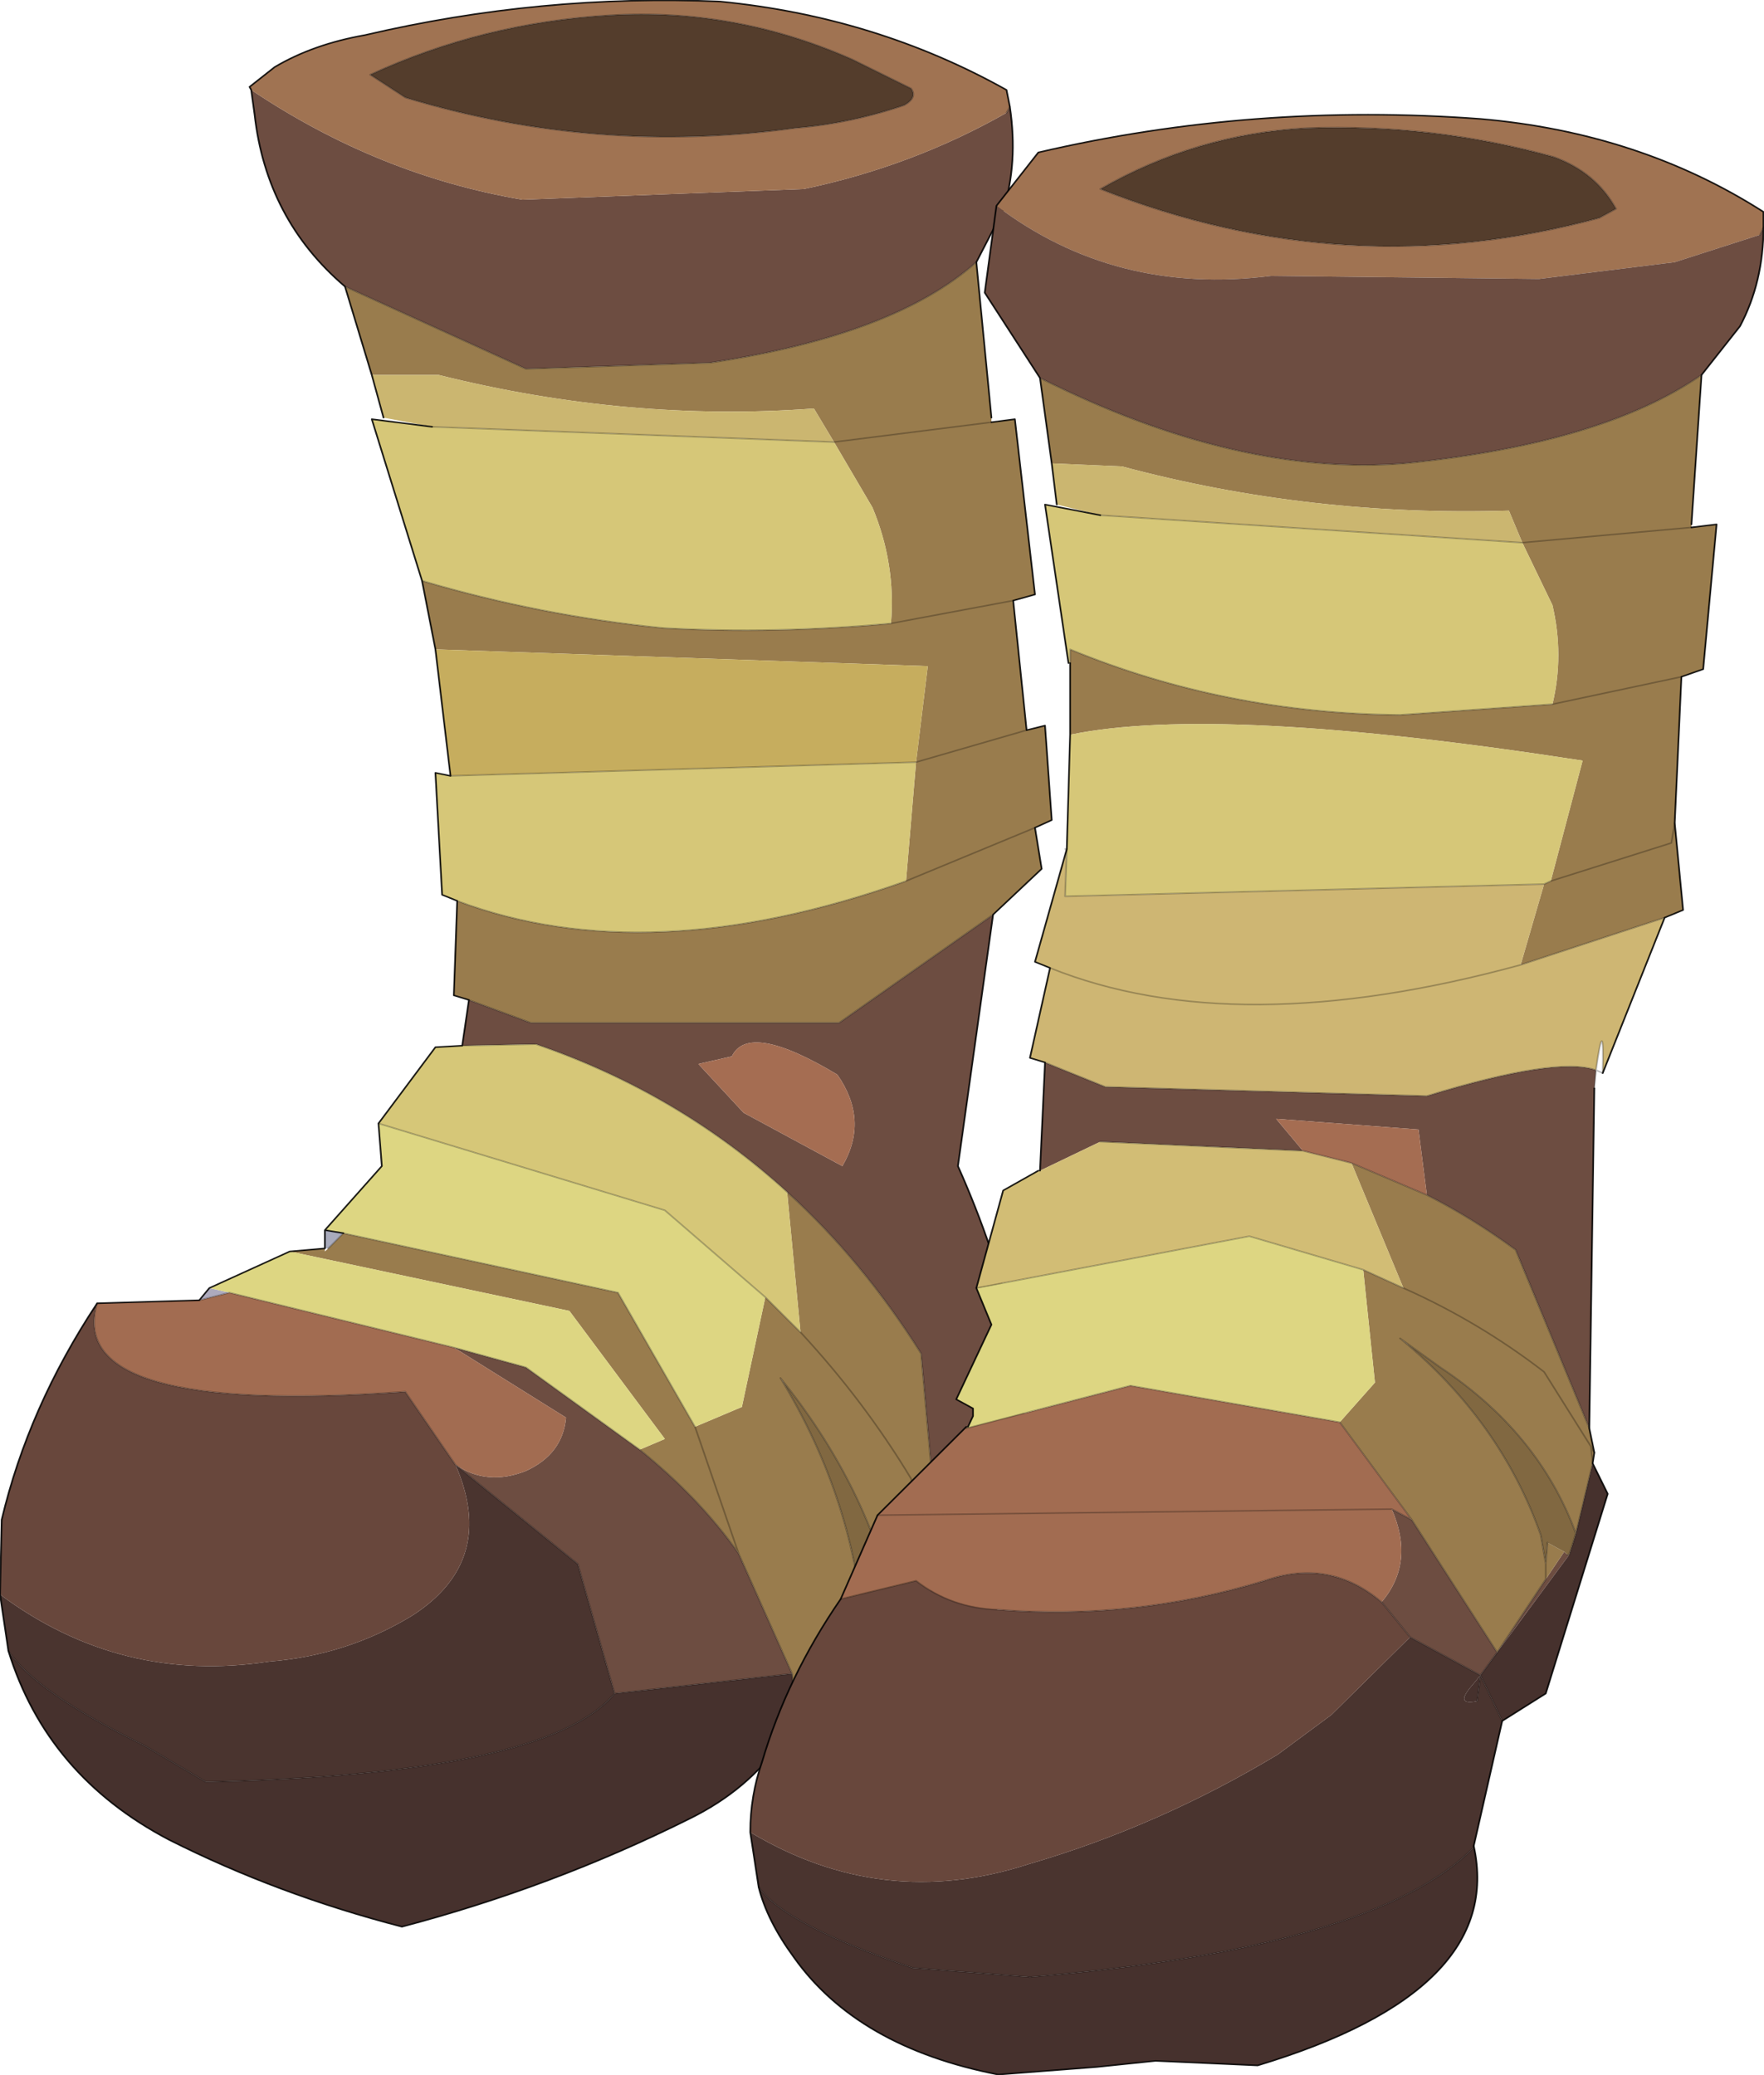
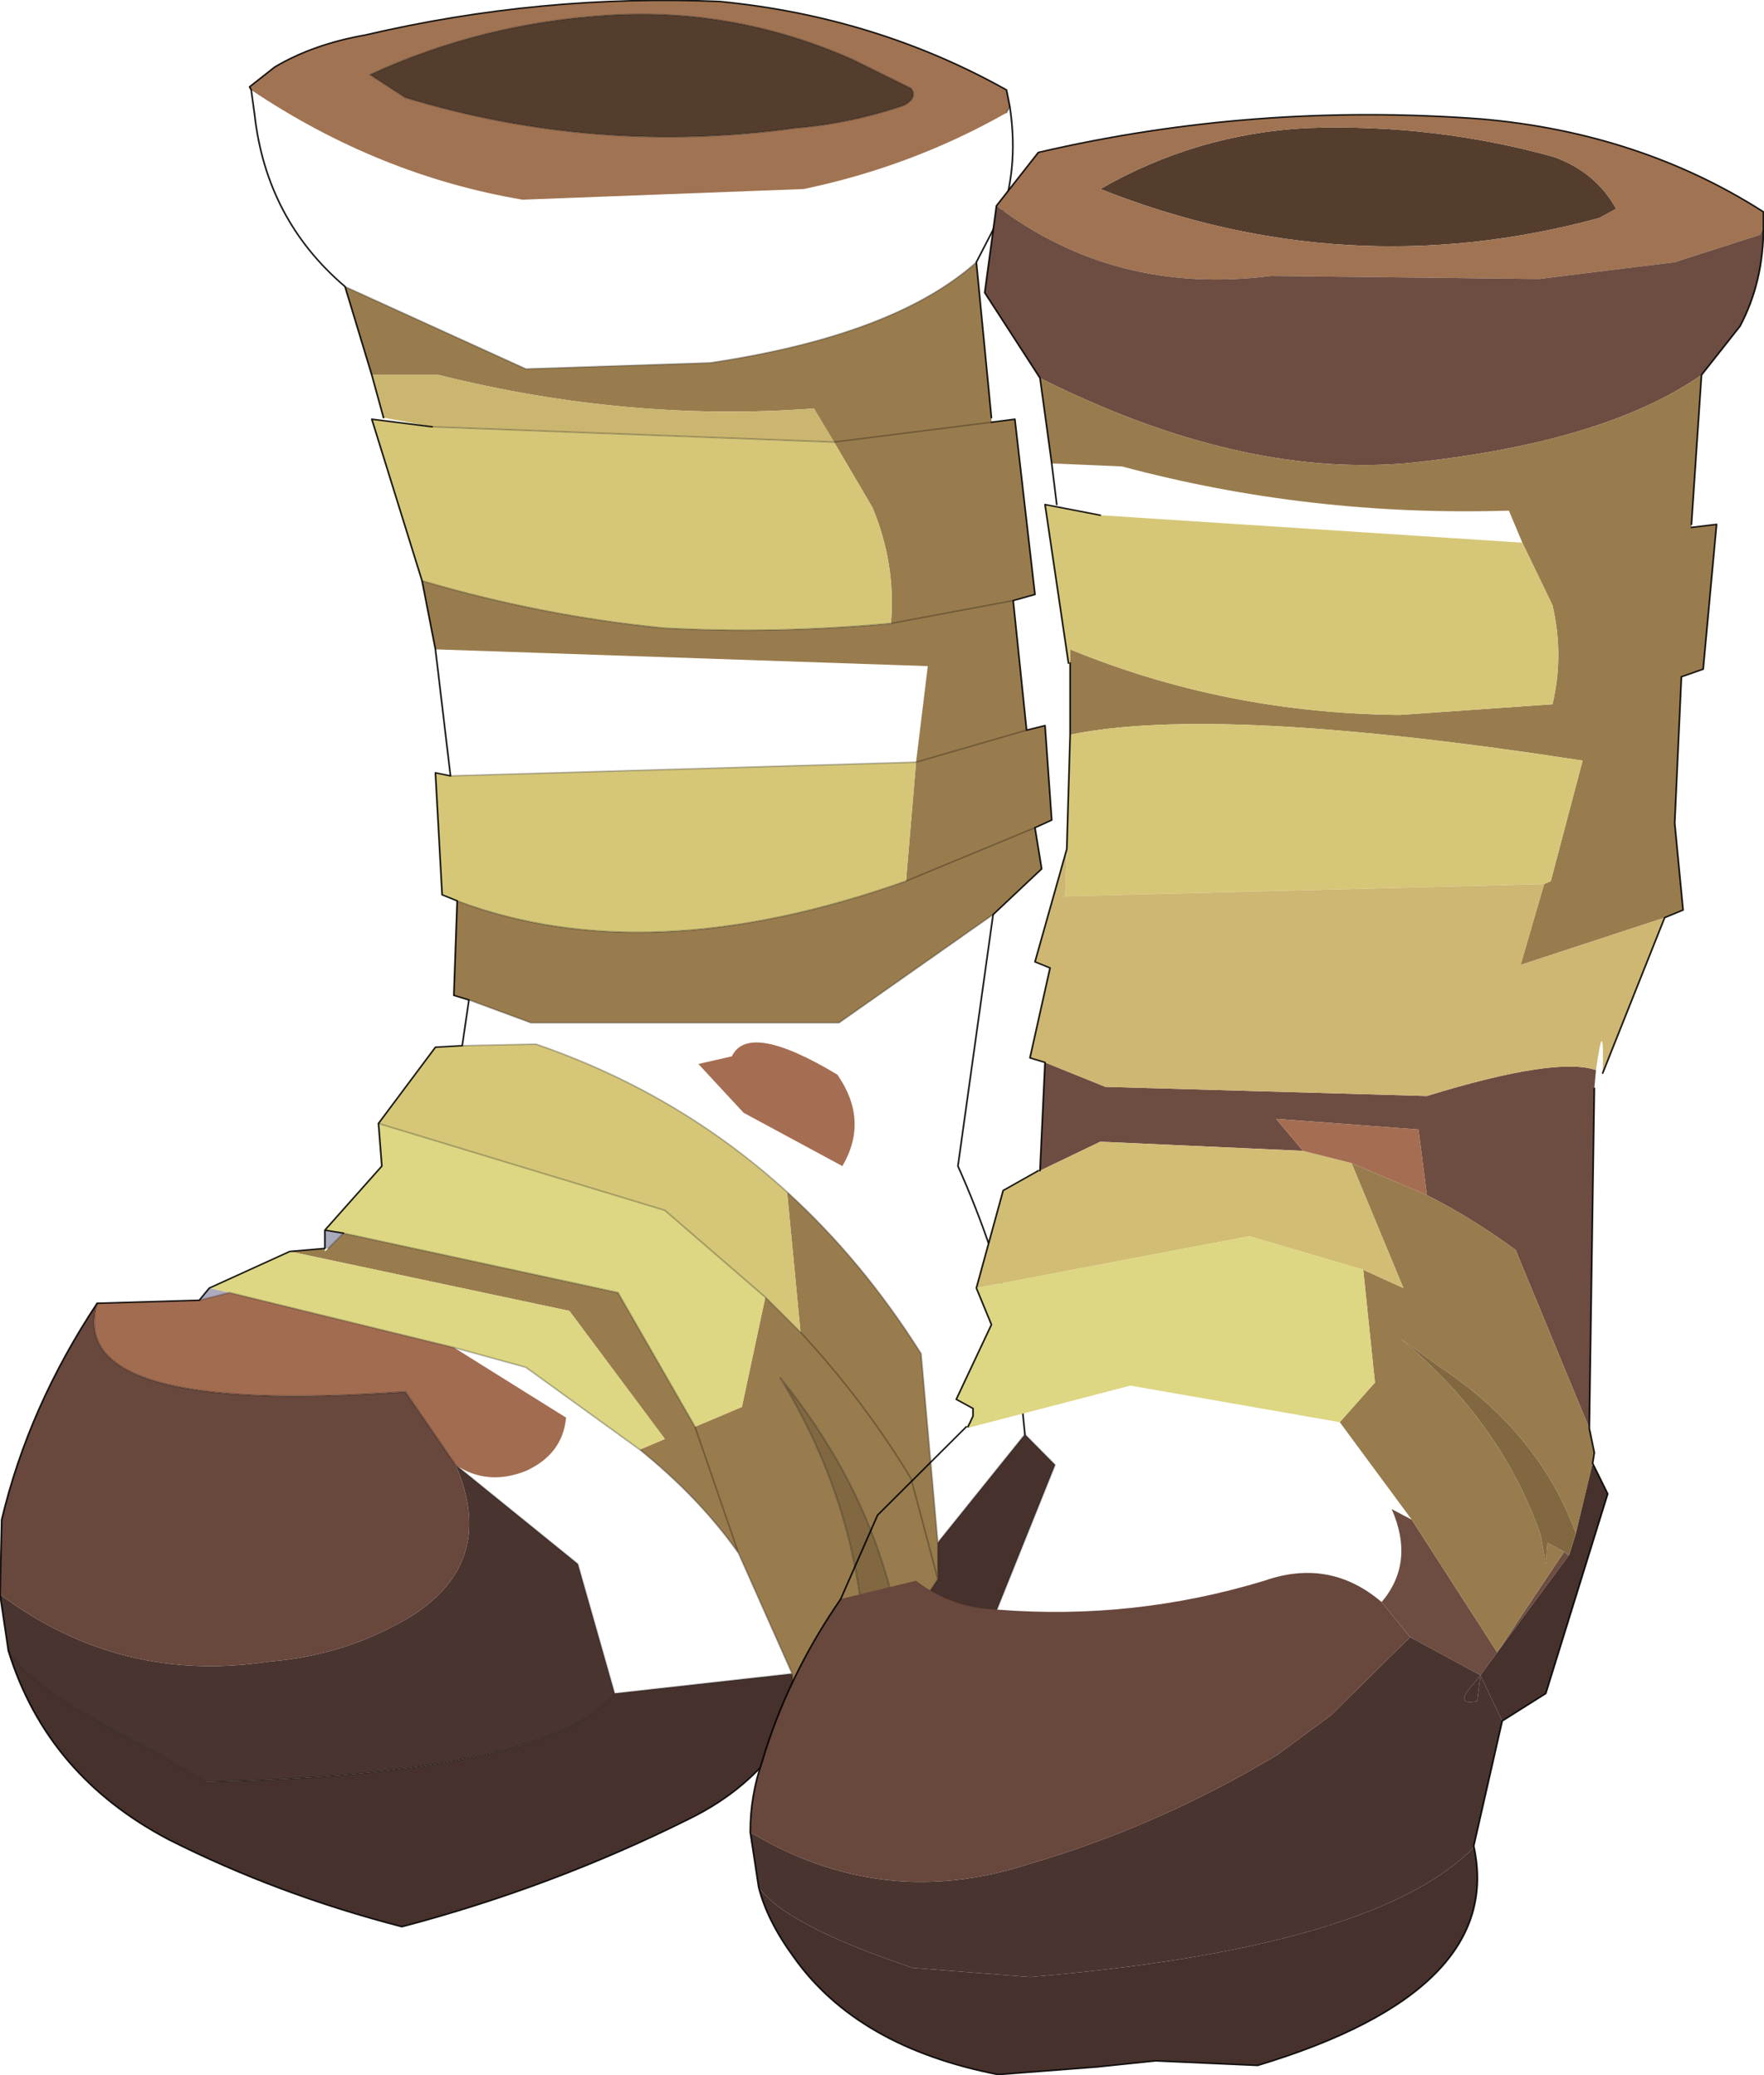
<svg xmlns="http://www.w3.org/2000/svg" xmlns:xlink="http://www.w3.org/1999/xlink" width="40.5px" height="47.65px">
  <g transform="matrix(1, 0, 0, 1, -254.7, -176.15)">
    <use xlink:href="#object-0" width="52.65" height="68.05" transform="matrix(0.769, 0, 0, 0.7, 254.7, 176.15)" />
  </g>
  <defs>
    <g transform="matrix(1, 0, 0, 1, 26.35, 34)" id="object-0">
-       <path fill-rule="evenodd" fill="#6d4d41" stroke="none" d="M3.8 -30.5Q4.05 -28.65 3.6 -27.1L2.8 -25.4Q0.35 -23 -5.15 -22.1L-10.65 -21.9L-16.05 -24.6Q-18.4 -26.8 -18.75 -30.25L-18.85 -31.05Q-15.05 -28.25 -10.75 -27.45L-2.35 -27.8Q0.9 -28.55 3.7 -30.3L3.8 -30.5M3.3 -4L2.25 4.25Q3.35 6.95 3.95 9.75L4.25 13.05L1.65 16.6L1.15 10.4Q-0.6 7.35 -2.85 5.1Q-6.1 1.85 -10.35 0.25L-12.55 0.3L-12.35 -1.2L-10.5 -0.45L-1.3 -0.45L3.3 -4M-4.3 16.95L-2.7 20.9L-8 21.55L-9.1 17.3L-12.75 14.05Q-11.8 14.75 -10.65 14.25Q-9.55 13.7 -9.45 12.5L-12.8 10.2L-10.65 10.85L-7.25 13.55Q-5.45 15.15 -4.3 16.95M-1.2 4.25Q-0.4 2.75 -1.35 1.25Q-4 -0.5 -4.5 0.65L-5.5 0.9L-4.15 2.5L-1.2 4.25" />
      <path fill-rule="evenodd" fill="#a07352" stroke="none" d="M3.8 -30.5L3.7 -30.3Q0.9 -28.55 -2.35 -27.8L-10.75 -27.45Q-15.05 -28.25 -18.85 -31.05L-18.9 -31.15L-18.15 -31.8Q-17 -32.55 -15.45 -32.85Q-10.2 -34.2 -4.85 -33.95Q-0.2 -33.45 3.7 -31.05L3.8 -30.5M0.85 -31.1L-0.9 -32.05Q-4.4 -33.75 -8.15 -33.5Q-11.95 -33.25 -15.3 -31.55L-14.25 -30.8Q-8.55 -28.9 -2.6 -29.8Q-0.95 -29.95 0.65 -30.55Q1.05 -30.8 0.85 -31.1" />
      <path fill-rule="evenodd" fill="#997c4d" stroke="none" d="M-16.05 -24.6L-10.65 -21.9L-5.15 -22.1Q0.35 -23 2.8 -25.4L3.25 -20.3L3.25 -20.15L3.95 -20.25L4.55 -14.5L3.9 -14.3L4.3 -10.05L4.85 -10.2L5.05 -7.1L4.55 -6.85L4.75 -5.5L3.3 -4L-1.3 -0.45L-10.5 -0.45L-12.35 -1.2L-12.8 -1.35L-12.7 -4.45Q-7 -2.1 0.7 -5.1L1 -9L4.3 -10.05L1 -9L1.35 -12.15L-13.35 -12.7L-13.75 -14.95Q-10.2 -13.8 -6.55 -13.4Q-3.2 -13.2 0.25 -13.55L3.9 -14.3L0.25 -13.55Q0.4 -15.5 -0.3 -17.35L-1.45 -19.5L-2.05 -20.6Q-7.6 -20.15 -13.25 -21.7L-15.25 -21.7L-16.05 -24.6M-1.55 22.05L-2.6 22.6L-2.7 20.9L-4.3 16.95L-5.6 12.8L-4.2 12.15L-3.5 8.55L-2.45 9.7Q-0.55 11.95 0.85 14.5L1.65 17.8L1.65 16.6L1.15 10.4Q-0.6 7.35 -2.85 5.1L-2.45 9.7Q-0.55 11.95 0.85 14.5L1.65 17.8L0.35 19.95L0.3 18.45Q-0.55 14.6 -3.05 11.2Q-0.8 15.25 -0.55 19.75L-1.55 22.05M-17.7 7.05L-16.65 6.95L-16.65 7.05L-16.55 6.95L-16.1 6.45L-7.9 8.4L-5.6 12.8L-4.3 16.95Q-5.45 15.15 -7.25 13.55L-6.5 13.2L-9.35 9L-17.7 7.05M4.55 -6.85L0.7 -5.1L4.55 -6.85M3.25 -20.15L-1.45 -19.5L3.25 -20.15" />
      <path fill-rule="evenodd" fill="#46312d" stroke="none" d="M4.25 13.05L5.15 14.05L2.9 20.2L-0.65 21.65L0.35 19.95L1.65 17.8L1.65 16.6L4.25 13.05M-2.6 22.6L-3 23.1Q-4 24.7 -5.75 25.65Q-9.85 27.9 -14.35 29.2Q-18.05 28.15 -21.3 26.35Q-24.95 24.25 -26.1 20.15Q-25.3 21.5 -22.05 23.25L-20.2 24.45Q-10 24.2 -8 21.55L-2.7 20.9L-2.6 22.6" />
      <path fill-rule="evenodd" fill="#816841" stroke="none" d="M-0.65 21.65L-1.55 22.05L-0.55 19.75Q-0.8 15.25 -3.05 11.2Q-0.55 14.6 0.3 18.45L0.35 19.95L-0.65 21.65" />
      <path fill-rule="evenodd" fill="#4a342f" stroke="none" d="M-26.1 20.15L-26.35 18.3Q-22.75 21.25 -18.3 20.5Q-16 20.3 -14.05 19Q-11.5 17.2 -12.75 14.05L-9.1 17.3L-8 21.55Q-10 24.2 -20.2 24.45L-22.05 23.25Q-25.3 21.5 -26.1 20.15" />
      <path fill-rule="evenodd" fill="#68473c" stroke="none" d="M-26.35 18.3L-26.3 15.85Q-25.5 12.15 -23.45 8.75Q-24.45 12.45 -14.25 11.65L-12.75 14.05Q-11.5 17.2 -14.05 19Q-16 20.3 -18.3 20.5Q-22.75 21.25 -26.35 18.3" />
      <path fill-rule="evenodd" fill="#a26c51" stroke="none" d="M-23.45 8.75L-20.4 8.65L-19.5 8.4L-12.8 10.2L-9.45 12.5Q-9.55 13.7 -10.65 14.25Q-11.8 14.75 -12.75 14.05L-14.25 11.65Q-24.45 12.45 -23.45 8.75" />
      <path fill-rule="evenodd" fill="#adaabd" stroke="none" d="M-20.4 8.65L-20.1 8.25L-19.5 8.4L-20.4 8.65" />
      <path fill-rule="evenodd" fill="#ddd682" stroke="none" d="M-20.1 8.25L-17.7 7.05L-9.35 9L-6.5 13.2L-7.25 13.55L-10.65 10.85L-12.8 10.2L-19.5 8.4L-20.1 8.25M-16.65 6.35L-14.95 4.25L-15.05 2.85L-6.5 5.7L-3.5 8.55L-4.2 12.15L-5.6 12.8L-7.9 8.4L-16.1 6.45L-16.65 6.35" />
      <path fill-rule="evenodd" fill="#a9abbc" stroke="none" d="M-16.65 6.95L-16.65 6.35L-16.1 6.45L-16.55 6.95L-16.65 6.95" />
      <path fill-rule="evenodd" fill="#d6c778" stroke="none" d="M-15.05 2.85L-13.35 0.35L-12.55 0.3L-10.35 0.25Q-6.1 1.85 -2.85 5.1L-2.45 9.7L-3.5 8.55L-6.5 5.7L-15.05 2.85M-12.7 -4.45L-13.15 -4.65L-13.35 -8.65L-12.9 -8.55L1 -9L0.7 -5.1Q-7 -2.1 -12.7 -4.45M-13.75 -14.95L-15.25 -20.25L-13.45 -20L-1.45 -19.5L-0.3 -17.35Q0.4 -15.5 0.25 -13.55Q-3.2 -13.2 -6.55 -13.4Q-10.2 -13.8 -13.75 -14.95" />
-       <path fill-rule="evenodd" fill="#c6ad5e" stroke="none" d="M-12.9 -8.55L-13.35 -12.7L1.35 -12.15L1 -9L-12.9 -8.55" />
      <path fill-rule="evenodd" fill="#cbb670" stroke="none" d="M-13.45 -20L-14.9 -20.3L-15.25 -21.7L-13.25 -21.7Q-7.6 -20.15 -2.05 -20.6L-1.45 -19.5L-13.45 -20" />
      <path fill-rule="evenodd" fill="#543d2c" stroke="none" d="M0.85 -31.1Q1.05 -30.8 0.65 -30.55Q-0.95 -29.95 -2.6 -29.8Q-8.55 -28.9 -14.25 -30.8L-15.3 -31.55Q-11.95 -33.25 -8.15 -33.5Q-4.4 -33.75 -0.9 -32.05L0.85 -31.1" />
      <path fill-rule="evenodd" fill="#a56d52" stroke="none" d="M-1.2 4.25L-4.15 2.5L-5.5 0.9L-4.5 0.65Q-4 -0.5 -1.35 1.25Q-0.4 2.75 -1.2 4.25" />
      <path fill="none" stroke="#000000" stroke-opacity="0.882" stroke-width="0.05" stroke-linecap="round" stroke-linejoin="round" d="M2.8 -25.4L3.6 -27.1Q4.05 -28.65 3.8 -30.5L3.7 -31.05Q-0.2 -33.45 -4.85 -33.95Q-10.2 -34.2 -15.45 -32.85Q-17 -32.55 -18.15 -31.8L-18.9 -31.15L-18.85 -31.05L-18.75 -30.25Q-18.4 -26.8 -16.05 -24.6L-15.25 -21.7L-14.9 -20.3M2.8 -25.4L3.25 -20.3M3.25 -20.15L3.95 -20.25L4.55 -14.5L3.9 -14.3L4.3 -10.05L4.85 -10.2L5.05 -7.1L4.55 -6.85L4.75 -5.5L3.3 -4L2.25 4.25Q3.35 6.95 3.95 9.75L4.25 13.05M-2.6 22.6L-3 23.1Q-4 24.7 -5.75 25.65Q-9.85 27.9 -14.35 29.2Q-18.05 28.15 -21.3 26.35Q-24.95 24.25 -26.1 20.15L-26.35 18.3L-26.3 15.85Q-25.5 12.15 -23.45 8.75L-20.4 8.65L-20.1 8.25L-17.7 7.05L-16.65 6.95L-16.65 6.35L-14.95 4.25L-15.05 2.85L-13.35 0.35L-12.55 0.3L-12.35 -1.2L-12.8 -1.35L-12.7 -4.45L-13.15 -4.65L-13.35 -8.65L-12.9 -8.55L-13.35 -12.7L-13.75 -14.95L-15.25 -20.25L-13.45 -20M-16.1 6.45L-16.65 6.35" />
      <path fill="none" stroke="#000000" stroke-opacity="0.263" stroke-width="0.05" stroke-linecap="round" stroke-linejoin="round" d="M3.8 -30.5L3.7 -30.3M-16.05 -24.6L-10.65 -21.9L-5.15 -22.1Q0.35 -23 2.8 -25.4M4.25 13.05L5.15 14.05L2.9 20.2L-0.65 21.65L-1.55 22.05L-2.6 22.6L-2.7 20.9L-4.3 16.95L-5.6 12.8L-7.9 8.4L-16.1 6.45L-16.55 6.95M0.85 -31.1L-0.9 -32.05Q-4.4 -33.75 -8.15 -33.5Q-11.95 -33.25 -15.3 -31.55L-14.25 -30.8Q-8.55 -28.9 -2.6 -29.8Q-0.95 -29.95 0.65 -30.55Q1.05 -30.8 0.85 -31.1M0.25 -13.55L3.9 -14.3M4.3 -10.05L1 -9L-12.9 -8.55M0.7 -5.1L4.55 -6.85M1.65 16.6L1.65 17.8L0.35 19.95L-0.65 21.65M1.65 17.8L0.85 14.5Q-0.55 11.95 -2.45 9.7L-3.5 8.55L-6.5 5.7L-15.05 2.85M-1.55 22.05L-0.55 19.75Q-0.8 15.25 -3.05 11.2Q-0.55 14.6 0.3 18.45L0.35 19.95M1.65 16.6L4.25 13.05M-2.85 5.1Q-0.6 7.35 1.15 10.4L1.65 16.6M0.25 -13.55Q-3.2 -13.2 -6.55 -13.4Q-10.2 -13.8 -13.75 -14.95M-1.45 -19.5L3.25 -20.15M3.3 -4L-1.3 -0.45L-10.5 -0.45L-12.35 -1.2M-13.45 -20L-1.45 -19.5M-2.85 5.1Q-6.1 1.85 -10.35 0.25L-12.55 0.3M-19.5 8.4L-12.8 10.2L-10.65 10.85L-7.25 13.55Q-5.45 15.15 -4.3 16.95M-12.75 14.05L-9.1 17.3L-8 21.55L-2.7 20.9M-23.45 8.75Q-24.45 12.45 -14.25 11.65L-12.75 14.05M-26.1 20.15Q-25.3 21.5 -22.05 23.25L-20.2 24.45Q-10 24.2 -8 21.55M-20.4 8.65L-19.5 8.4M-12.7 -4.45Q-7 -2.1 0.7 -5.1" />
      <path fill-rule="evenodd" fill="#543d2c" stroke="none" d="M21.9 -27.15L21.4 -26.85Q13.85 -24.6 6.5 -27.8Q9.35 -29.6 12.65 -29.8Q16.45 -29.95 20.05 -28.85Q21.3 -28.35 21.9 -27.15" />
      <path fill-rule="evenodd" fill="#a07352" stroke="none" d="M21.9 -27.15Q21.3 -28.35 20.05 -28.85Q16.45 -29.95 12.65 -29.8Q9.35 -29.6 6.5 -27.8Q13.85 -24.6 21.4 -26.85L21.9 -27.15M26.2 -26.3L23.65 -25.4L19.6 -24.85L11.6 -24.95Q6.95 -24.3 3.4 -27.25L4.65 -29Q11.1 -30.65 17.85 -30.1Q22.6 -29.65 26.3 -27.05L26.3 -26.55L26.2 -26.3" />
      <path fill-rule="evenodd" fill="#6d4d41" stroke="none" d="M3.4 -27.25Q6.95 -24.3 11.6 -24.95L19.6 -24.85L23.65 -25.4L26.2 -26.3L26.3 -26.55Q26.3 -24.75 25.6 -23.3L24.45 -21.7Q21.5 -19.45 15.6 -18.8Q10.6 -18.35 4.7 -21.6L3.05 -24.4L3.4 -27.25M21.3 1.1L21.25 1.7L21.1 12.85L18.9 7Q17.6 5.95 16.25 5.2L16 3.05L11.75 2.7L12.55 3.75L6.5 3.45L4.7 4.4L4.85 0.85L6.65 1.65L16.25 1.95Q20.1 0.65 21.3 1.1M20.5 17L18.35 20.2L17.85 20.95L15.75 19.7L14.9 18.55Q15.9 17.25 15.2 15.5L15.8 15.85L18.35 20.2L19.8 17.8L20.35 16.9L20.45 17L20.5 17" />
      <path fill-rule="evenodd" fill="#997c4d" stroke="none" d="M4.7 -21.6Q10.6 -18.35 15.6 -18.8Q21.5 -19.45 24.45 -21.7L24.15 -16.8L24.15 -16.7L24.9 -16.8L24.5 -12.05L23.85 -11.8L20 -10.9Q20.35 -12.5 20 -14.15L19.1 -16.2L24.15 -16.7L19.1 -16.2L18.7 -17.25Q12.75 -17.05 7.15 -18.7L5.05 -18.8L4.7 -21.6M20 -10.9L23.85 -11.8L23.65 -7L23.55 -6.35L19.95 -5.1L20.9 -9.05Q10 -10.9 5.6 -9.9L5.6 -12.25L5.6 -12.7Q10.25 -10.6 15.45 -10.55L20 -10.9M19.95 -5.1L23.55 -6.35L23.65 -7L23.9 -4.15L23.35 -3.9L19.05 -2.35L19.75 -5L19.95 -5.1M16.25 5.2Q17.6 5.95 18.9 7L21.1 12.85L21.25 13.65L21.15 13.45L21.2 14L21.15 13.45L21.25 13.65L21.2 14L20.7 16.3Q19.6 13 16.65 10.85L15.45 9.9Q18.45 12.6 19.65 16.35L19.8 17.3L19.85 16.6L20.35 16.9L19.8 17.8L18.35 20.2L15.8 15.85L13.65 12.65L14.7 11.35L14.35 7.65L15.55 8.25Q17.8 9.35 19.75 11L21.15 13.45L19.75 11Q17.8 9.35 15.55 8.25L14 4.15L16.25 5.2M19.8 17.8L19.8 17.3L19.8 17.8" />
      <path fill-rule="evenodd" fill="#d6c778" stroke="none" d="M19.1 -16.2L20 -14.15Q20.35 -12.5 20 -10.9L15.45 -10.55Q10.25 -10.6 5.6 -12.7L5.6 -12.25L5.55 -12.25L4.85 -17.45L6.5 -17.1L19.1 -16.2M5.6 -9.9Q10 -10.9 20.9 -9.05L19.95 -5.1L19.75 -5L5.45 -4.6L5.5 -6.15L5.45 -6.15L5.5 -6.15L5.6 -9.9" />
-       <path fill-rule="evenodd" fill="#cbb670" stroke="none" d="M19.1 -16.2L6.5 -17.1L5.2 -17.45L5.05 -18.8L7.15 -18.7Q12.75 -17.05 18.7 -17.25L19.1 -16.2" />
      <path fill-rule="evenodd" fill="#ceb673" stroke="none" d="M5 -2.25L4.55 -2.45L5.5 -6.15L5.45 -4.6L19.75 -5L19.05 -2.35Q10.55 0.2 5 -2.25Q10.55 0.2 19.05 -2.35L23.35 -3.9L21.5 1.2Q21.55 -0.85 21.3 1.1Q20.1 0.65 16.25 1.95L6.65 1.65L4.85 0.85L4.4 0.7L5 -2.25" />
      <path fill-rule="evenodd" fill="#d2bd75" stroke="none" d="M4.7 4.4L6.5 3.45L12.55 3.75L14 4.15L15.55 8.25L14.35 7.65L10.95 6.55L2.8 8.25L3.6 5.05L4.65 4.4L4.7 4.4" />
      <path fill-rule="evenodd" fill="#a56d52" stroke="none" d="M12.55 3.75L11.75 2.7L16 3.05L16.25 5.2L14 4.15L12.55 3.75" />
      <path fill-rule="evenodd" fill="#46312d" stroke="none" d="M21.2 14L21.65 15L19.8 21.55L18.5 22.45L17.85 20.95L18.35 20.2L20.5 17L20.7 16.3L21.2 14M17.65 26.55Q18.6 31.3 11.2 33.75L8.15 33.6L6.4 33.8L3.45 34.05Q-0.75 33.15 -2.65 30.2Q-3.45 29 -3.7 27.9Q-2.9 29.15 0.9 30.55L4.4 30.85Q14.7 29.9 17.65 26.6L17.65 26.55M17.85 20.95L17.75 21.8Q17.1 21.95 17.55 21.35L17.85 20.95" />
      <path fill-rule="evenodd" fill="#816841" stroke="none" d="M20.7 16.3L20.5 17L20.45 17L20.35 16.9L19.85 16.6L19.8 17.3L19.65 16.35Q18.45 12.6 15.45 9.9L16.65 10.85Q19.6 13 20.7 16.3" />
      <path fill-rule="evenodd" fill="#4a342f" stroke="none" d="M17.85 20.95L18.5 22.45L17.65 26.55L17.65 26.6Q14.7 29.9 4.4 30.85L0.9 30.55Q-2.9 29.15 -3.7 27.9L-3.95 26.1Q0 28.7 4.35 27.15Q8.25 25.9 11.8 23.55L13.4 22.25L15.75 19.7L17.85 20.95L17.75 21.8Q17.1 21.95 17.55 21.35L17.85 20.95" />
      <path fill-rule="evenodd" fill="#68473c" stroke="none" d="M-3.95 26.1Q-3.95 24.9 -3.6 23.8Q-2.85 21 -1.25 18.45L1 17.85Q2.05 18.75 3.45 18.8Q7.5 19.15 11.4 17.85Q13.35 17.1 14.9 18.55L15.75 19.7L13.4 22.25L11.8 23.55Q8.25 25.9 4.35 27.15Q0 28.7 -3.95 26.1" />
-       <path fill-rule="evenodd" fill="#a26c51" stroke="none" d="M-1.25 18.45L-0.15 15.7L2.5 12.8L2.5 12.85L7.4 11.45L13.65 12.65L15.8 15.85L15.2 15.5Q15.9 17.25 14.9 18.55Q13.35 17.1 11.4 17.85Q7.5 19.15 3.45 18.8Q2.05 18.75 1 17.85L-1.25 18.45M-0.15 15.7L15.2 15.5L-0.15 15.7" />
      <path fill-rule="evenodd" fill="#ddd682" stroke="none" d="M2.5 12.85L2.55 12.8L2.7 12.45L2.7 12.2L2.2 11.9L3.25 9.45L2.8 8.25L10.95 6.55L14.35 7.65L14.7 11.35L13.65 12.65L7.4 11.45L2.5 12.85" />
-       <path fill="none" stroke="#000000" stroke-opacity="0.263" stroke-width="0.05" stroke-linecap="round" stroke-linejoin="round" d="M21.9 -27.15Q21.3 -28.35 20.05 -28.85Q16.45 -29.95 12.65 -29.8Q9.35 -29.6 6.5 -27.8Q13.85 -24.6 21.4 -26.85L21.9 -27.15M26.2 -26.3L26.3 -26.55M4.7 -21.6Q10.6 -18.35 15.6 -18.8Q21.5 -19.45 24.45 -21.7M20 -10.9L23.85 -11.8M24.15 -16.7L19.1 -16.2L6.5 -17.1M5.6 -12.25L5.6 -12.7Q10.25 -10.6 15.45 -10.55L20 -10.9M19.95 -5.1L23.55 -6.35L23.65 -7M5 -2.25Q10.55 0.2 19.05 -2.35L23.35 -3.9M19.75 -5L5.45 -4.6L5.5 -6.15L5.45 -6.15M19.75 -5L19.95 -5.1M21.25 1.7L21.3 1.1Q20.1 0.65 16.25 1.95L6.65 1.65L4.85 0.85M6.5 3.45L12.55 3.75L14 4.15L16.25 5.2Q17.6 5.95 18.9 7L21.1 12.85M21.3 1.1L21.5 1.2Q21.55 -0.85 21.3 1.1M21.25 13.65L21.15 13.45L21.2 14L20.7 16.3L20.5 17L20.45 17M18.35 20.2L17.85 20.95L18.5 22.45M14.35 7.65L10.95 6.55L2.8 8.25M20.7 16.3Q19.6 13 16.65 10.85L15.45 9.9Q18.45 12.6 19.65 16.35L19.8 17.3L19.85 16.6M19.8 17.8L18.35 20.2L15.8 15.85L15.2 15.5L-0.15 15.7M14.9 18.55L15.75 19.7L17.85 20.95L17.75 21.8M21.15 13.45L19.75 11Q17.8 9.35 15.55 8.25L14.35 7.65M-1.25 18.45L1 17.85Q2.05 18.75 3.45 18.8Q7.5 19.15 11.4 17.85Q13.35 17.1 14.9 18.55M19.8 17.3L19.8 17.8M15.8 15.85L13.65 12.65L7.4 11.45L2.5 12.85M17.65 26.6L17.65 26.55L17.65 26.6Q14.7 29.9 4.4 30.85L0.9 30.55Q-2.9 29.15 -3.7 27.9" />
      <path fill="none" stroke="#000000" stroke-opacity="0.882" stroke-width="0.05" stroke-linecap="round" stroke-linejoin="round" d="M26.3 -26.55L26.3 -27.05Q22.6 -29.65 17.85 -30.1Q11.1 -30.65 4.65 -29L3.4 -27.25L3.05 -24.4L4.7 -21.6L5.05 -18.8L5.2 -17.45M24.45 -21.7L25.6 -23.3Q26.3 -24.75 26.3 -26.55M23.85 -11.8L24.5 -12.05L24.9 -16.8L24.15 -16.7M6.5 -17.1L4.85 -17.45L5.55 -12.25M5.6 -12.25L5.6 -9.9L5.5 -6.15L4.55 -2.45L5 -2.25L4.4 0.7L4.85 0.85L4.7 4.4M23.65 -7L23.85 -11.8M24.15 -16.8L24.45 -21.7M23.35 -3.9L23.9 -4.15L23.65 -7M21.1 12.85L21.25 1.7M21.2 14L21.25 13.65L21.1 12.85M18.5 22.45L19.8 21.55L21.65 15L21.2 14M18.5 22.45L17.65 26.55Q18.6 31.3 11.2 33.75L8.15 33.6L6.4 33.8L3.45 34.05Q-0.75 33.15 -2.65 30.2Q-3.45 29 -3.7 27.9L-3.95 26.1Q-3.95 24.9 -3.6 23.8Q-2.85 21 -1.25 18.45L-0.15 15.7L2.5 12.8M2.55 12.8L2.7 12.45L2.7 12.2L2.2 11.9L3.25 9.45L2.8 8.25L3.6 5.05L4.65 4.4M21.5 1.2L23.35 -3.9" />
    </g>
  </defs>
</svg>